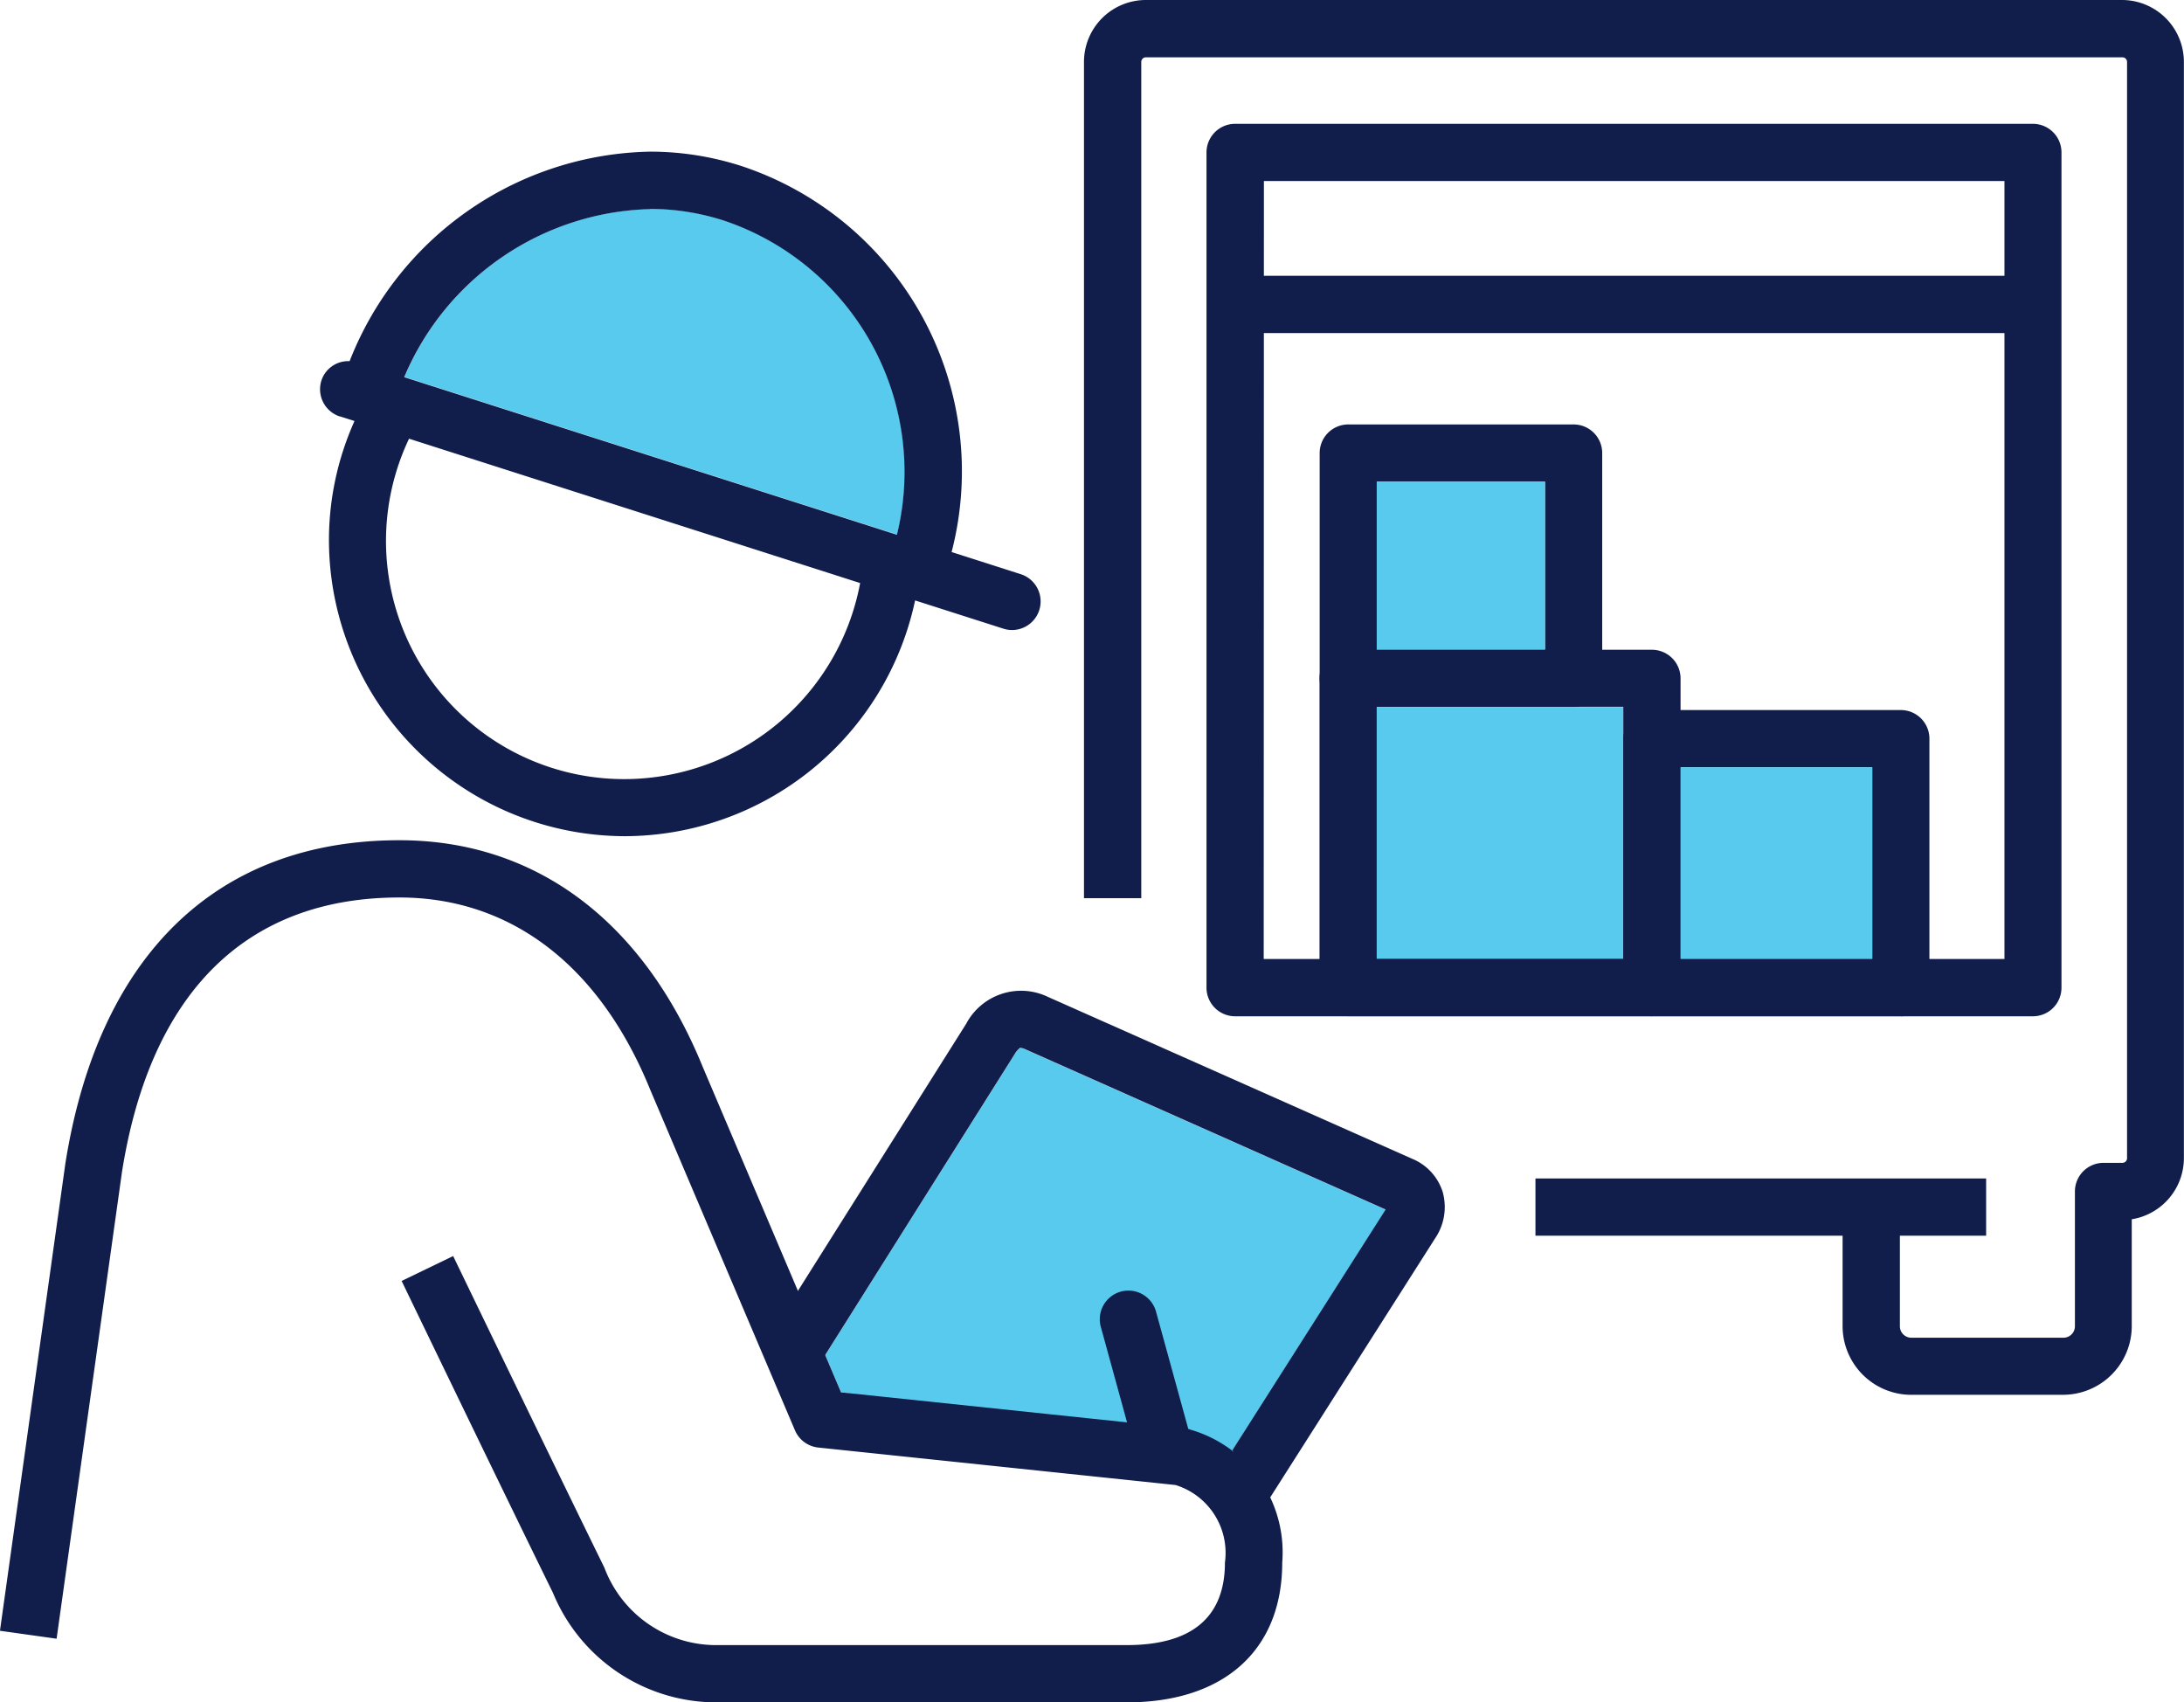
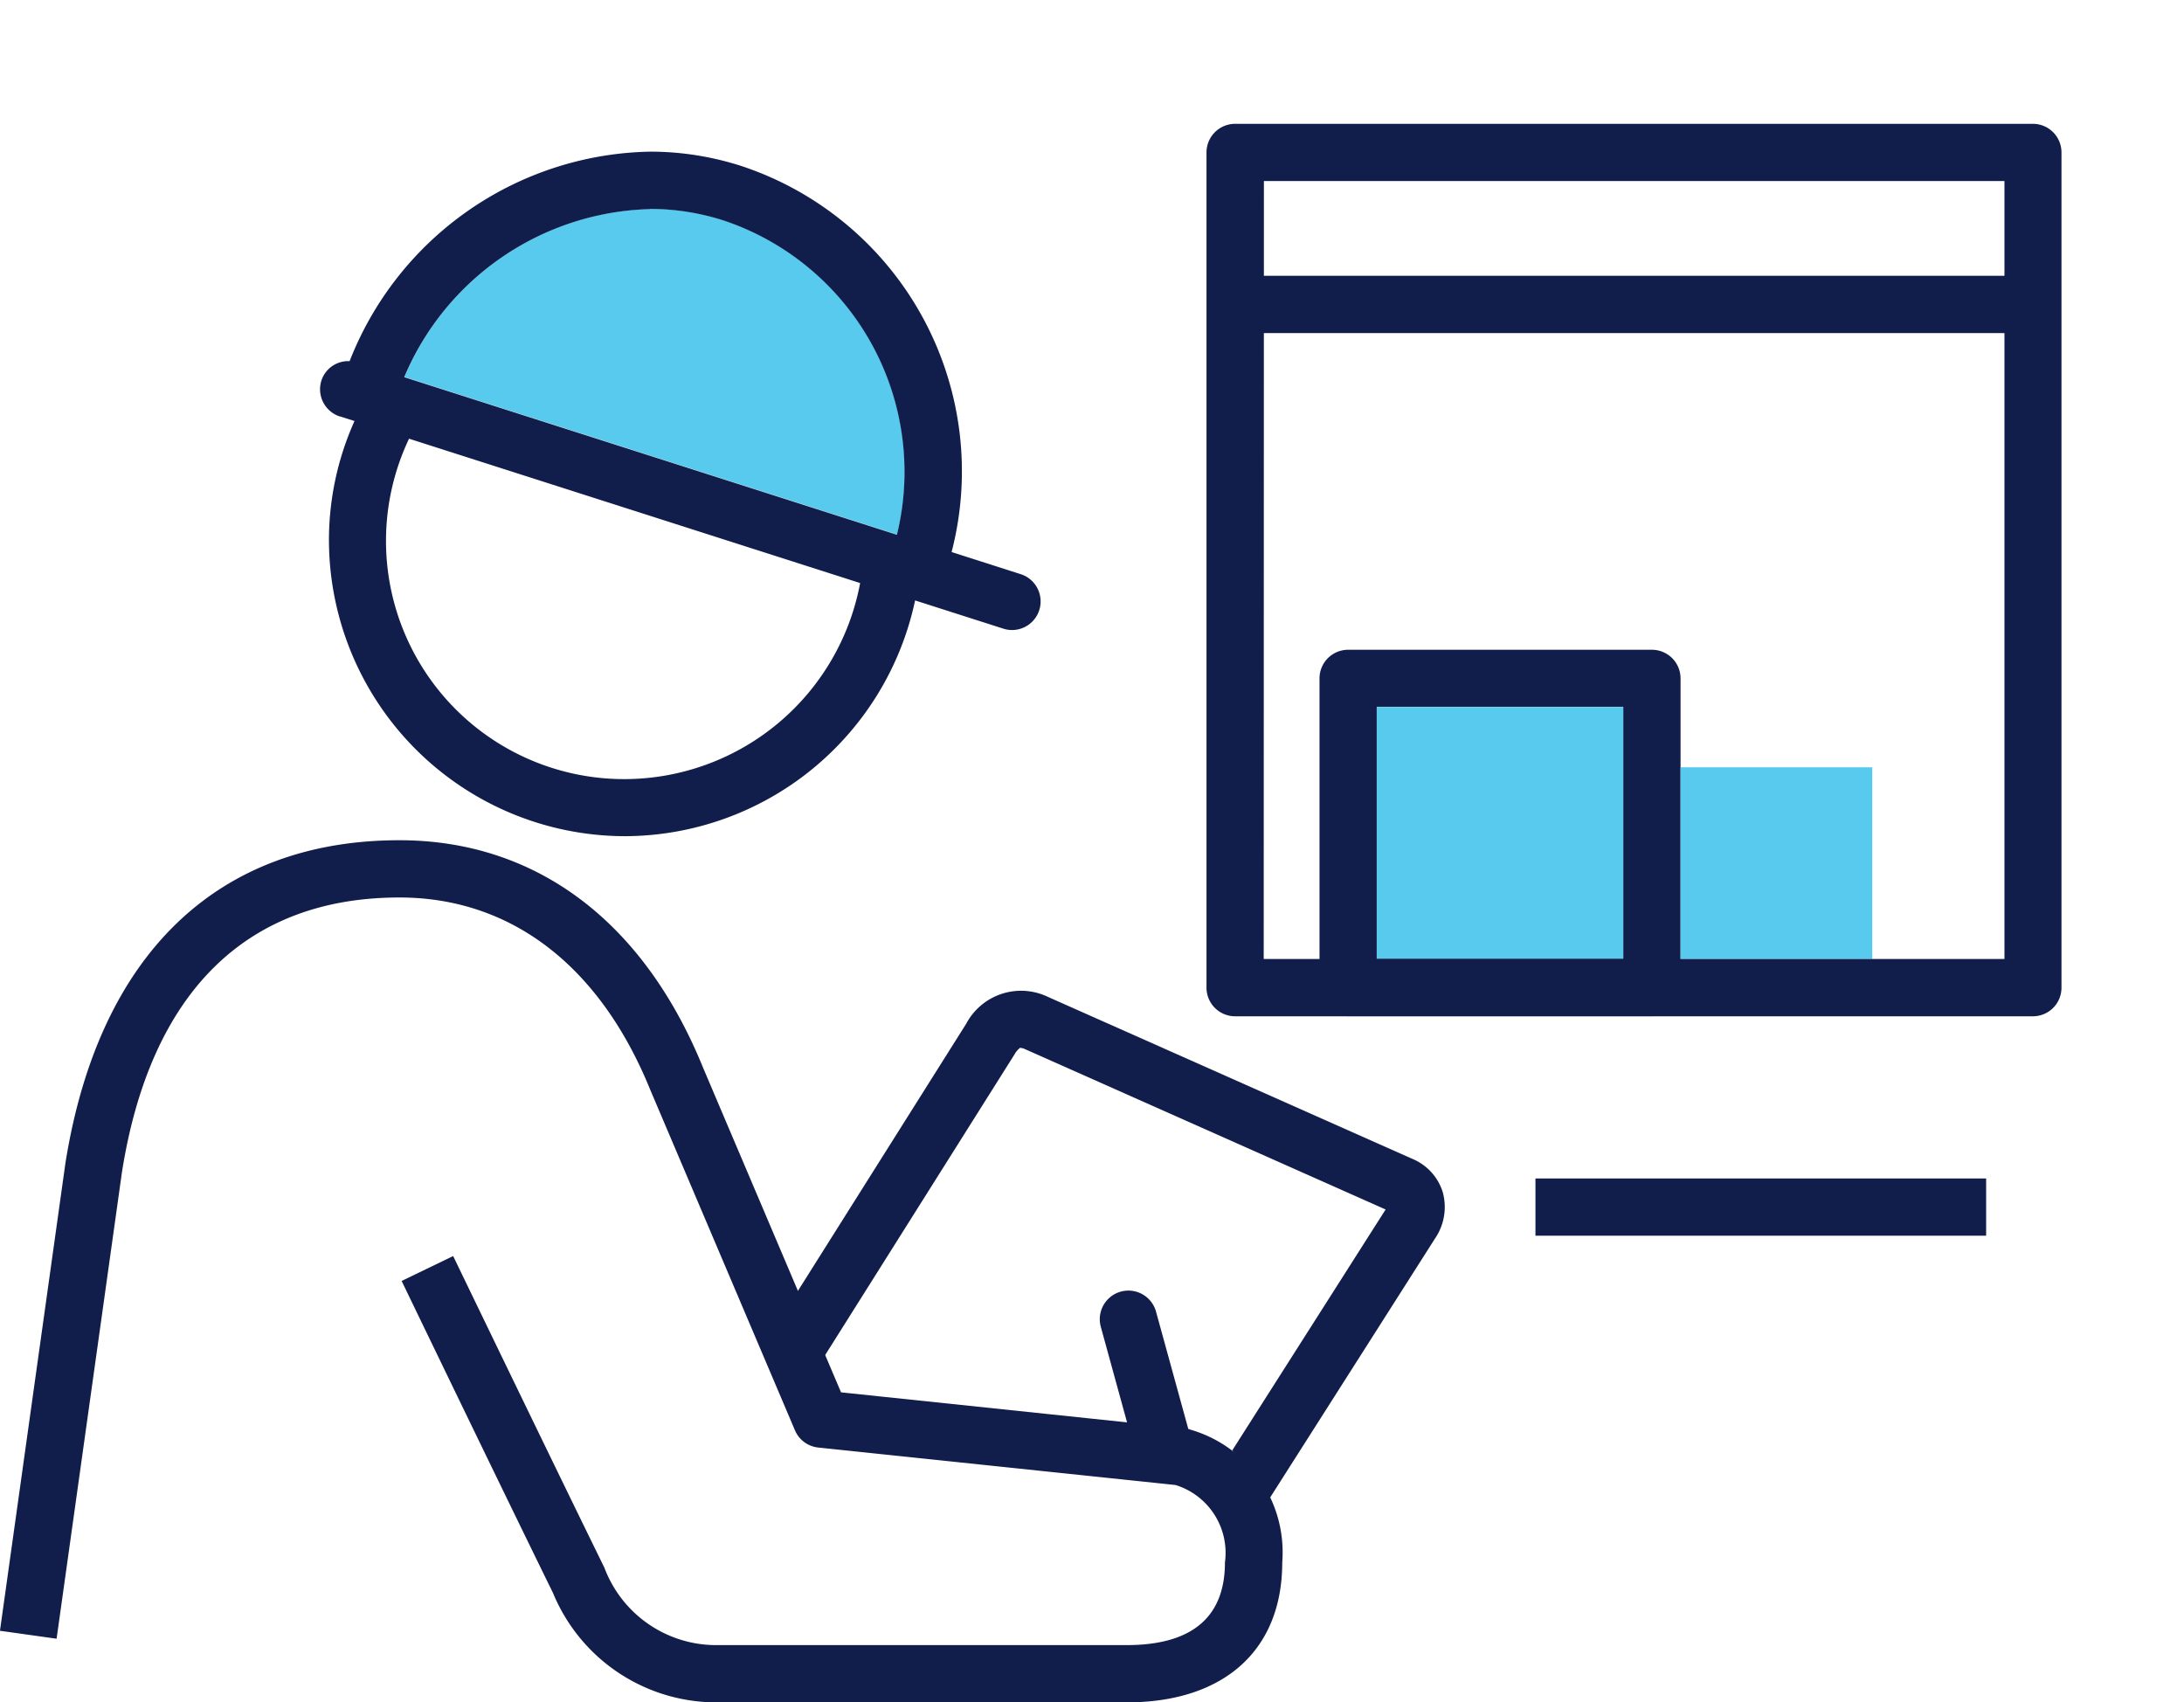
<svg xmlns="http://www.w3.org/2000/svg" width="57.184" height="44.563" viewBox="0 0 57.184 44.563">
  <g id="delivery" transform="translate(-208.521 -220.718)">
-     <path id="Path_3560" data-name="Path 3560" d="M317.839,341.779l4.016-6.306-9.435-4.195a.318.318,0,0,0-.139-.037.569.569,0,0,0-.142.169l-4.957,7.868.414.974Z" transform="translate(-77.053 -83.086)" fill="#58caee" />
    <path id="Path_3569" data-name="Path 3569" d="M298.92,301.912h.016a6.33,6.33,0,0,1,1.92.309,6.939,6.939,0,0,1,4.519,8.222l-12.9-4.126a7.189,7.189,0,0,1,6.441-4.4" transform="translate(-73.365 -75.73)" fill="#58caee" />
    <path id="Path_3568" data-name="Path 3568" d="M290.045,306.845l.383.122a7.623,7.623,0,0,0-.669,3.081,7.763,7.763,0,0,0,7.742,7.788h.022a7.791,7.791,0,0,0,7.583-6.172l2.311.739a.759.759,0,0,0,.229.036.749.749,0,0,0,.227-1.462l-1.811-.58a8.419,8.419,0,0,0-5.486-10.1,7.794,7.794,0,0,0-2.379-.382h-.019A8.621,8.621,0,0,0,290.3,305.4a.737.737,0,0,0-.738.507.749.749,0,0,0,.485.942m7.478,9.493H297.5a6.236,6.236,0,0,1-5.644-8.912l11.811,3.779a6.286,6.286,0,0,1-6.148,5.133m.656-14.928h.016a6.33,6.33,0,0,1,1.92.309,6.939,6.939,0,0,1,4.519,8.222l-12.9-4.126a7.189,7.189,0,0,1,6.441-4.4" transform="translate(-72.625 -75.227)" fill="#111d4a" />
-     <path id="Path_3563" data-name="Path 3563" d="M331.11,316.849h-5.9a.749.749,0,0,1-.749-.749v-5.9a.749.749,0,0,1,.749-.749h5.9a.749.749,0,0,1,.749.749v5.9a.749.749,0,0,1-.749.749m-5.154-1.5h4.405v-4.4h-4.405Z" transform="translate(-81.387 -77.621)" fill="#111d4a" />
    <rect id="Rectangle_1153" data-name="Rectangle 1153" width="6.456" height="6.596" transform="translate(244.569 239.227)" fill="#58caee" />
-     <rect id="Rectangle_1152" data-name="Rectangle 1152" width="4.405" height="4.404" transform="translate(244.569 233.324)" fill="#58caee" />
    <path id="Path_3564" data-name="Path 3564" d="M333.161,326.919h-7.955a.749.749,0,0,1-.749-.749v-8.094a.749.749,0,0,1,.749-.749h7.955a.749.749,0,0,1,.749.749v8.094a.749.749,0,0,1-.749.749m-7.206-1.5h6.456v-6.6h-6.456Z" transform="translate(-81.387 -79.598)" fill="#111d4a" />
-     <path id="Path_3565" data-name="Path 3565" d="M342.341,327.447h-6.516a.748.748,0,0,1-.749-.749v-6.517a.748.748,0,0,1,.749-.749h6.516a.749.749,0,0,1,.749.749V326.7a.749.749,0,0,1-.749.749m-5.767-1.5h5.019V320.93h-5.019Z" transform="translate(-84.051 -80.125)" fill="#111d4a" />
-     <path id="Path_3561" data-name="Path 3561" d="M341.866,331.132h-3.983a1.8,1.8,0,0,1-1.795-1.795v-3.119h1.5v3.119a.3.3,0,0,0,.3.3h3.983a.3.3,0,0,0,.3-.3v-3.529a.749.749,0,0,1,.749-.749h.494a.122.122,0,0,0,.122-.122v-28.7a.122.122,0,0,0-.122-.121H317.845a.121.121,0,0,0-.12.121v21.893h-1.5V296.236a1.621,1.621,0,0,1,1.618-1.62h25.561a1.621,1.621,0,0,1,1.62,1.62v28.7a1.623,1.623,0,0,1-1.365,1.6v2.8a1.8,1.8,0,0,1-1.8,1.795" transform="translate(-79.322 -73.898)" fill="#111d4a" />
    <rect id="Rectangle_1154" data-name="Rectangle 1154" width="5.019" height="5.019" transform="translate(252.524 240.805)" fill="#58caee" />
    <path id="Path_3566" data-name="Path 3566" d="M323.084,334.508a1.393,1.393,0,0,0-.8-.868l-9.532-4.236a1.626,1.626,0,0,0-2.143.7l-4.479,7.109.525,1.979,5.219-8.286a.569.569,0,0,1,.142-.169.321.321,0,0,1,.139.036l9.435,4.195-4.015,6.306.985,1.244,4.323-6.79a1.461,1.461,0,0,0,.2-1.223" transform="translate(-76.789 -82.586)" fill="#111d4a" />
    <path id="Path_3562" data-name="Path 3562" d="M342.144,322.308H321.256a.749.749,0,0,1-.749-.749V299.693a.749.749,0,0,1,.749-.749h20.888a.748.748,0,0,1,.749.749v21.866a.748.748,0,0,1-.749.749m-20.139-1.5H341.4V300.442h-19.39Z" transform="translate(-80.396 -74.984)" fill="#111d4a" />
    <rect id="Rectangle_1150" data-name="Rectangle 1150" width="11.8" height="1.498" transform="translate(248.724 251.57)" fill="#111d4a" />
    <path id="Path_3583" data-name="Path 3583" d="M0,0H20.887V1.5H0Z" transform="translate(240.861 227.938)" fill="#111d4a" />
    <path id="Path_3567" data-name="Path 3567" d="M309.491,339.4c-.013,0-.026,0-.039-.007l-.845-3.072a.749.749,0,0,0-1.445.4l.687,2.5-7.489-.786-3.615-8.505c-1.56-3.836-4.383-5.949-7.948-5.949-4.775,0-7.88,3-8.746,8.461l-1.713,12.235,1.483.208,1.712-12.221c.745-4.7,3.257-7.184,7.264-7.184,2.915,0,5.244,1.781,6.564,5.026l3.792,8.922a.748.748,0,0,0,.611.452l9.353.981a1.859,1.859,0,0,1,1.295,2.026c0,1.436-.865,2.165-2.572,2.165H297.036a3.126,3.126,0,0,1-2.872-2.026c-1.052-2.143-2.841-5.842-3.96-8.159l-1.349.652c1.119,2.319,2.91,6.022,3.963,8.167a4.628,4.628,0,0,0,4.218,2.865h10.806c2.549,0,4.07-1.369,4.07-3.663a3.343,3.343,0,0,0-2.421-3.481" transform="translate(-69.818 -81.266)" fill="#111d4a" />
  </g>
</svg>